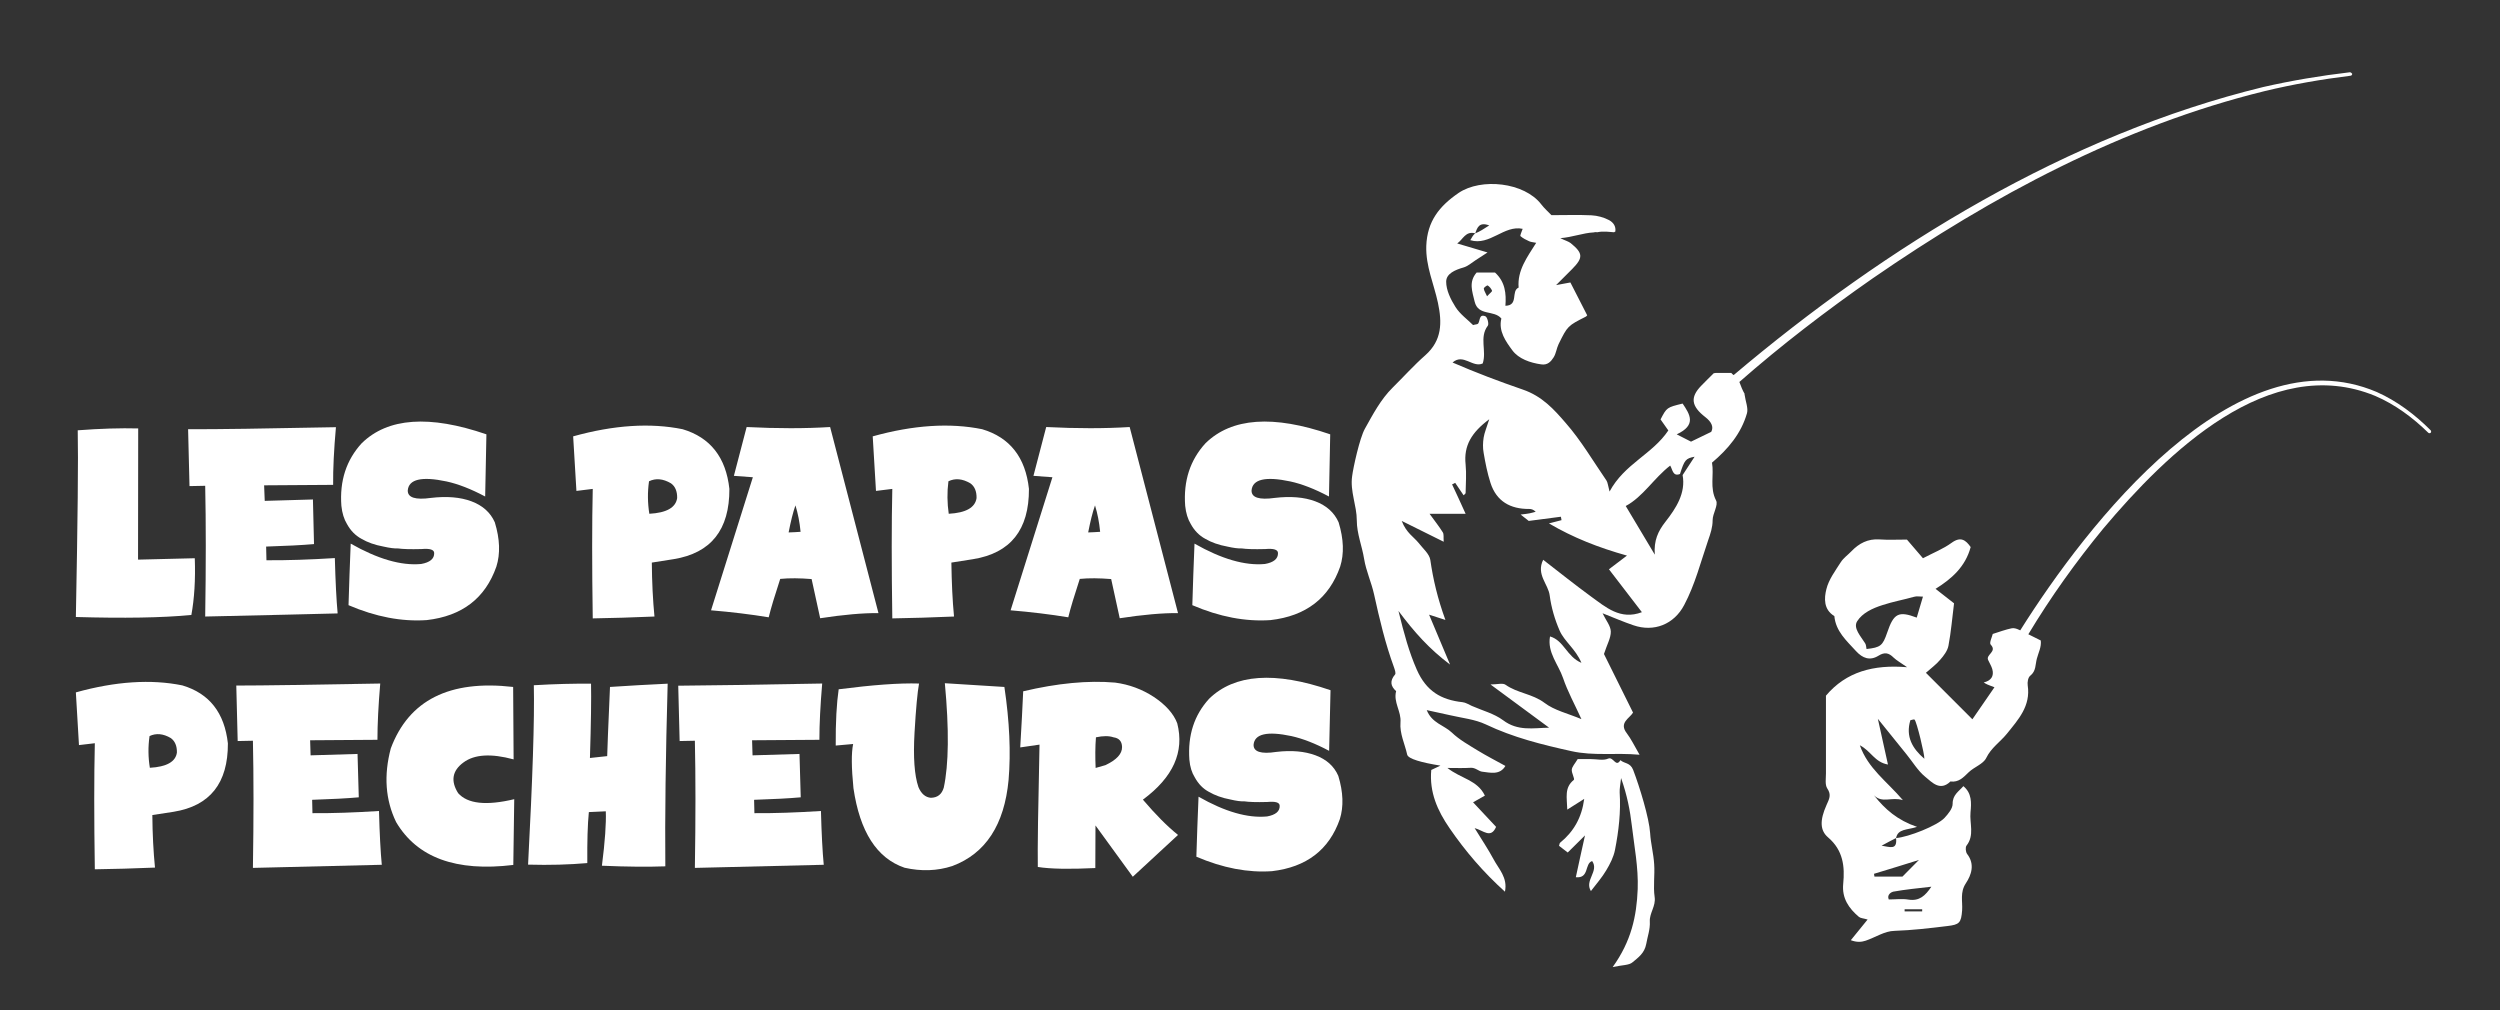
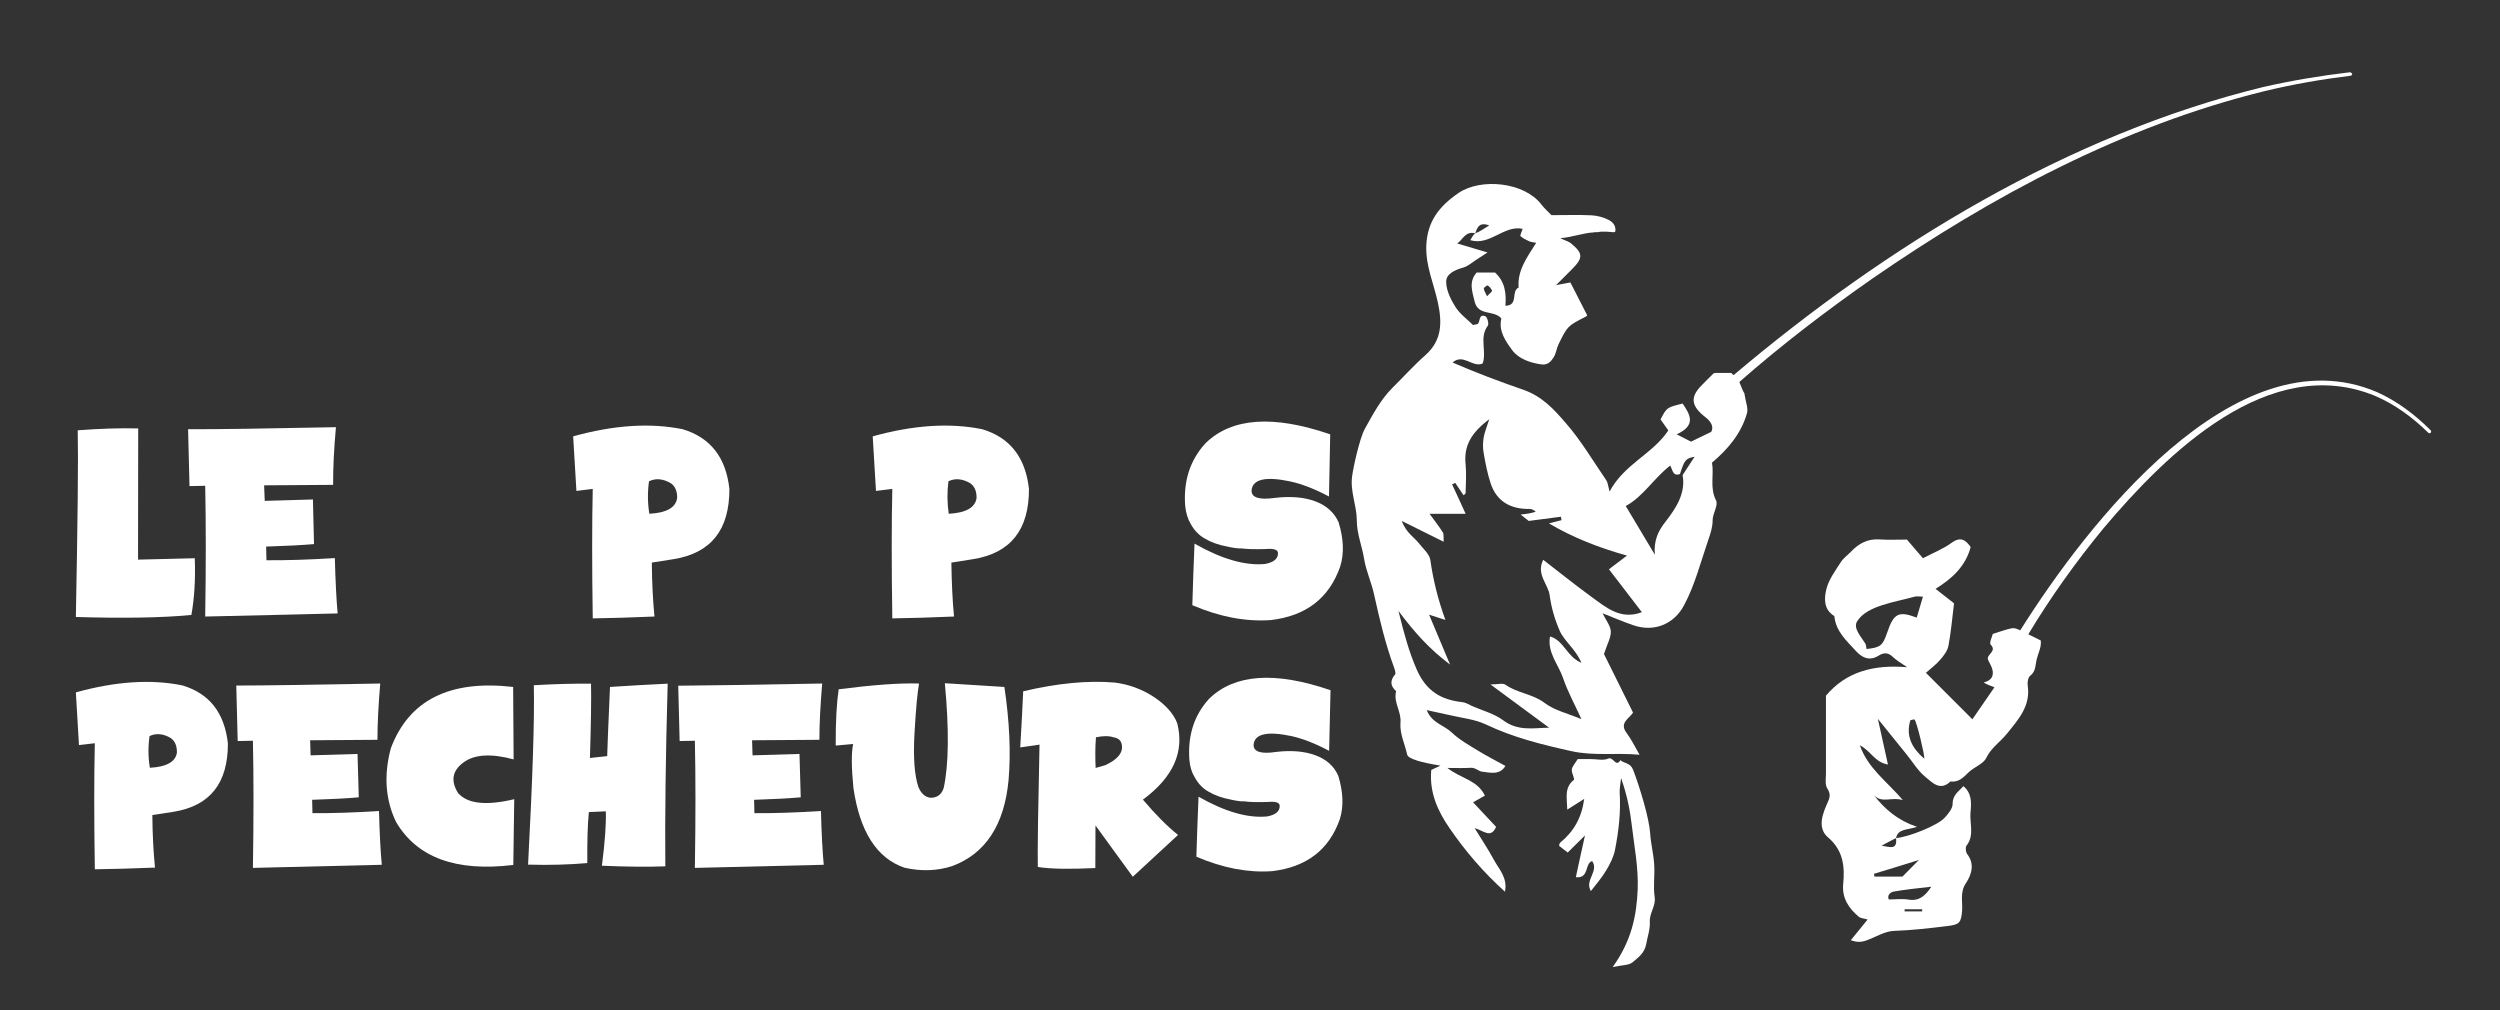
<svg xmlns="http://www.w3.org/2000/svg" version="1.1" id="Calque_1" x="0px" y="0px" viewBox="0 0 1608.2 650" style="enable-background:new 0 0 1608.2 650;" xml:space="preserve">
  <rect x="0" y="0" width="1608.2" height="650" fill="#333333" stroke="none" />
  <style type="text/css">
	.st0{fill:#FFFFFF;}
</style>
  <g>
    <g>
      <path class="st0" d="M1037.4,622.1c12-16.7,15.4-32.7,16.1-50.1c0.5-14-2.2-27.5-3.8-41.1c-1.1-9.3-2.9-19.1-6.9-30.4    c-0.5,4.4-1,6.9-0.9,9.3c0.8,12.4-0.6,24.7-3,36.9c-0.9,4.6-3.2,9.1-5.6,13.1c-2.7,4.6-6.3,8.7-9.9,13.4    c-4.3-6.9,5.4-12.8,0.8-19.3c-5,1.6-1.7,11.3-10.5,10.4c1-4.6,1.9-8.7,2.8-12.9c0.8-3.8,1.7-7.6,3.1-14c-4.6,4.5-7.5,7.5-11.1,11    c-2-1.6-3.8-2.9-5.6-4.3c0.3-0.8,0.3-1.7,0.7-2c8.7-7.1,13.9-16.1,15.5-28.2c-3.5,2.2-6.4,4.1-10.9,6.9c-0.2-7.8-2-14.1,4.2-19.1    c0.8-0.6-1.5-4.4-1.3-6.6c0.2-2,2-3.8,3.8-6.8c2.2,0,5.3,0,8.5,0c3.8,0,8,1.1,11.1-0.3c3.4-1.5,4.9,6,7.9,1    c2.5,2.3,6.3,1.4,8.2,6.3c4.2,11,10.3,31,10.9,40.6c0.4,6.7,2.2,13.3,2.6,20c0.5,7-0.7,14.2,0.3,21.1c0.9,5.9-3.4,10.3-3.1,15.8    c0.3,5-1.5,9.7-2.3,14.4c-1.1,6-5.2,8.8-8.8,11.8C1048,621,1043.7,620.7,1037.4,622.1z" />
      <path class="st0" d="M1563.5,276.7c-10-10-21.5-18.7-34.5-24.5c-91.1-38.9-186.9,85.7-229.3,153.1c0,0.1-0.1,0.2-0.1,0.2    c-0.3-0.1-0.6-0.3-0.9-0.4c-1.4-0.7-3.3-1.3-4.8-0.9c-3.8,0.8-7.6,2.2-12,3.6c-0.4,1.8-2.4,5.8-1.3,6.9c4.3,4.5-3.2,6.3-1.7,9.8    c0.9,2,2.1,3.9,2.7,5.9c1.3,4.7-0.9,7.5-5.5,8.6c0.8,0.5,1.5,1,2.3,1.3c1.1,0.5,2.3,0.9,4.6,1.8c-5,7.2-9.6,13.9-14.2,20.6    c-9.9-9.9-19.6-19.6-29.9-29.9c3.1-2.8,6.5-5.2,9.2-8.4c2.3-2.6,4.7-5.8,5.3-9c1.7-8.9,2.4-17.9,3.6-27.3c-3.9-3.1-7.7-6-11.9-9.3    c10.3-6.4,19.2-14.2,22.6-26.9c-3.2-4.5-6.4-7-12.3-2.7c-5.2,3.8-11.5,6.3-18.4,9.9c-3.4-4-7-8.2-10.3-12    c-6.4,0-12.1,0.3-17.7-0.1c-7.4-0.5-13.1,2.5-18,7.6c-2.3,2.4-5.1,4.3-6.9,7.1c-3.5,5.5-7.7,11.1-9.2,17.2    c-1.5,5.9-1.9,13.2,5.1,17.4c0.9,9.8,7.8,15.8,13.9,22.5c4.3,4.7,9,6.4,14.5,3c4-2.5,6.7-1.8,9.7,1.2c2,1.9,4.6,3.3,8.7,6.2    c-21.6-1.8-39.2,2.9-52.2,18.3c0,17.2,0,33.6,0,50.1c0,3.2-0.7,7.1,0.8,9.5c2.9,4.3,1.3,6.8-0.5,10.9c-4.3,9.7-4.2,16.2,1.1,20.7    c9.7,8.3,10.8,18.7,9.7,29.9c-0.9,9.2,3.6,15.7,10.1,21.2c1.1,0.9,2.9,0.9,5.6,1.7c-4.2,5.2-7.5,9.2-10.8,13.3    c4,1.5,6.9,1.2,9.6,0.3c6.2-2.1,12.2-6.2,18.4-6.3c11.5-0.4,22.7-1.7,34.1-3.1c7.7-0.9,8.9-2,9.5-10.1c0.4-5.8-1.5-11.5,2.4-17.4    c3.5-5.3,6-12.2,0.8-18.9c-0.9-1.2-1.2-4.2-0.4-5.3c5.3-6.7,1.9-14.4,2.6-21.5c0.6-6,0.9-12.3-4.6-16.8c-2.9,3.4-7,5.6-6.9,11.4    c0,3-2.8,6.4-5.2,9c-4.6,5-23.3,12.4-31.2,13c0.9,8-4,5.7-9.3,4.9c3.7-2,6.5-3.5,9.3-4.9c1.2-6.1,7.2-5.1,13.5-7.2    c-12.6-4.3-20.6-11.3-27.7-20.3c5.5,5.4,11.1,0.8,18.6,3.1c-10.5-12.3-22.4-20.3-27.7-35.3c7.2,3.7,9.5,10.9,18.1,12.4    c-2.2-10.1-4.3-19.2-6.5-29.4c6.8,8.5,12.6,15.6,18.4,22.8c4,4.9,7.3,10.6,12.1,14.5c4.3,3.5,9.5,9.5,16.2,3    c5.3,0.7,8.3-2.6,11.7-5.9c3.5-3.4,9.4-5.3,11.3-9.2c3.2-6.6,9-10.3,13.3-15.6c7.3-9.1,15.4-17.8,13.4-31.1    c-0.3-2,0.2-5.1,1.6-6.2c3.9-3.1,3.2-7.1,4.3-11.1c1-3.8,3-7.4,2.5-11.6c-2.7-1.3-5.4-2.7-8-4c14.3-23.8,30.6-46.6,48.3-68.1    c40.6-48.2,106.6-113.4,174.9-85.2c12.8,5.5,24.1,13.9,34,23.6c0.5,0.5,1.2,0.5,1.7,0C1564,277.9,1564,277.2,1563.5,276.7z     M1236.5,586.3c-3.8,0-7.5,0-11.3,0c0-0.5,0-0.9,0-1.4c3.8,0,7.5,0,11.3,0C1236.5,585.4,1236.5,585.9,1236.5,586.3z M1227.7,578.7    c-4.1-0.7-8.4-0.1-12.7-0.1c-1.4-3.2,1.9-4.8,2.8-5c7.8-1.4,15.8-2.2,24.6-3.2C1238.5,576.2,1234.7,579.8,1227.7,578.7z     M1234.4,553.2c-2.9,2.9-6.2,6.3-10.6,10.7c-4.3,0-11.2,0-18,0c-0.1-0.6-0.2-1.2-0.3-1.8C1215.5,559.1,1225.4,556,1234.4,553.2z     M1214,406.9c-2.9,8.5-4.3,9.6-13.3,10.6c-0.3-1.2-0.2-2.7-0.9-3.7c-2.8-4.5-7.9-9.8-5.1-14.2c3.3-5.2,9.7-8.3,16.4-10.4    c6.7-2.2,13.5-3.4,20.2-5.3c1.6-0.5,3.4-0.1,5.7-0.1c-1.6,5.3-2.8,9.4-4,13.5C1221.3,392.9,1218.2,394.5,1214,406.9z     M1228.9,463.3c1-0.2,2.3-0.7,2.7-0.4c1.4,1.4,6.5,22.5,6.3,25.2C1230.3,481.6,1225.7,473.9,1228.9,463.3z" />
      <path class="st0" d="M1511.5,46.5c-18.7,2.2-37.3,5.3-55.7,9.5c-125.7,30.7-242.4,102.3-340.6,185.3c-0.5-0.4-1.1-0.9-1.5-1.4    c-3.5,0-6.7,0-10,0c-0.4,0-0.9,0.1-1.3,0.2c-2.7,2.7-5.4,5.3-8,8c-7.3,7.5-6.5,13.2,2.7,20.3c3.6,2.8,5.5,6.1,3.7,9.4    c-5.2,2.5-9.2,4.5-13,6.3c-2.5-1.3-4.6-2.4-9.2-4.7c12.9-6,8.5-12.8,3.8-19.8c-10.2,2.5-10.2,2.5-14.2,10.2c1.9,2.7,3.7,5.3,5,7.1    c-10.3,15.4-28.2,21.4-37.8,39.3c-1.1-4.2-1.2-5.9-2-7.1c-8.6-12.5-16.3-25.7-26.2-37c-7.5-8.7-15.1-17.2-27.6-21.5    c-15.1-5.2-30.2-10.9-45.2-17.4c6.9-6.1,13,3.6,19.4,0.6c2.7-8-2.4-16.8,3.3-24.3c0.8-1.1-0.3-5.4-1.5-6c-4.2-1.8-3.4,2.7-4.7,4.6    c-0.4,0.6-1.6,0.5-3.3,1c-3.6-3.6-8.4-7-11.3-11.6c-3.1-4.9-6-10.8-6-16.3c0-5.2,5.8-7.6,11-9.1c2.9-0.8,5.3-3,7.9-4.7    c1.9-1.2,3.8-2.5,7.7-5c-8.1-2.4-13.8-4.1-19.5-5.8c3.7-2.5,5.3-8.2,11.6-6.5c1.3-3.7,2.5-7.5,9-5.1c-3.6,2.3-6.1,4-9,5.1    c-1.2,0.9-2.1,2.4-3.2,4.4c12.6,3.8,21.7-9.9,33.7-7.3c-0.7,2.1-1.8,4.3-1.4,4.7c1.6,1.4,3.6,2.4,5.6,3.3c1.3,0.6,2.9,0.6,4.5,1    c-5.9,9.4-12.2,17.7-11.3,28.8c-5.1,2.2,0.2,11.5-8.5,11.7c0.6-7.8-0.1-15.4-6.7-21.4h-11.8c-5.3,6.1-2.8,12.2-1.3,18.7    c2.3,9.5,12.5,5.2,17.2,10.9c-2,8.1,2.9,14.8,7.1,20.5c4,5.4,11.4,8,18.6,9c4,0.6,6.2-1.8,7.9-4.5c1.6-2.5,1.9-5.8,3.2-8.5    c5.8-11.8,5.9-11.8,17.5-17.7c0.7-0.4,1.2-1.3,0.9-0.9c-3.9-7.7-7.6-14.9-10.8-21.1c-3.2,0.6-5.4,1-9.2,1.7    c4.4-4.4,7.4-7.4,10.4-10.4c7.1-7.2,7-10.1-1-16.6c-1.4-1.1-3.4-1.6-6.7-3.2c7.8-0.6,14.8-3.4,21.5-3.7c0.4-0.1,0.9-0.2,1.4-0.2    c0.3,0,0.5,0.1,0.8,0.1c2-0.4,3.8-0.5,5.9-0.4c1.7,0.1,3.3,0.3,5,0.4c0.2-0.2,0.5-0.3,0.8-0.4c0.5-3.3-1.1-5.8-4-7.4    c-3.4-1.8-7.5-2.9-11.3-3.1c-8.4-0.4-16.9-0.1-25.8-0.1c-2-2.1-4.5-4.3-6.5-6.9c-10.9-14.3-38.7-17.2-53.2-7.4    c-12.4,8.5-20.2,18.2-20.8,34.1c-0.4,13.1,4.9,24.4,7.5,36.6c2.7,12.7,2.7,24.1-8.1,33.7c-7.4,6.5-14,13.9-21,20.8    c-7.7,7.6-12.7,17.2-17.9,26.5c-3.4,6.1-7.5,25-8.2,30.5c-1.4,9.8,3,18.9,3,28.5c0,8.5,3.4,16.5,4.7,24.7    c1.3,7.9,4.7,15.1,6.4,22.8c3.5,15.9,7.2,31.6,12.8,46.9c0.5,1.5,1.4,3.9,0.7,4.7c-3.4,4-3,7.4,0.7,10.7c-1.9,7.1,3.4,13.1,2.8,20    c-0.6,7.4,2.8,13.9,4.3,20.8c0.6,2.8,9.5,5.2,21.4,7.1c-2.2,1.1-4.1,1.9-5.9,2.8c-1.3,14.3,4,26.2,11.8,37.5    c10.1,14.7,21.6,28.2,35.6,40.8c1.9-9.1-4.1-14.7-7.4-21c-3.4-6.3-7.4-12.3-12.1-19.9c5.5,1.4,10.4,7.1,13.8-0.8    c-4.5-4.8-9.4-10-14.8-15.8c3.1-1.7,5.1-2.9,7.6-4.3c-4.8-10.1-15.6-11-24.1-17.8c5.8,0,10.4,0.2,15-0.1c3-0.2,5.2,2.3,7.3,2.5    c5.2,0.6,11.4,2.4,15-3.7c-6-3.3-12.2-6.5-18.1-10.1c-5.7-3.5-11.6-6.8-16.4-11.4c-4.9-4.7-12.8-6-16.1-14.4    c5.7,1.3,10.4,2.2,15.1,3.3c7.7,1.8,15.9,2.6,22.9,5.9c17.6,8.4,36.1,13,55.1,17.2c14.4,3.2,28.1,0.9,43.8,2.3    c-3.3-5.7-5.4-10.1-8.2-13.8c-5.3-6.8,1.8-9.6,4-13.3c-6.7-13.5-13.2-26.6-18.7-37.7c2-6.2,4.5-10.4,4.4-14.5    c-0.1-3.6-3.1-7.1-5.3-11.7c7.6,3,13.6,5.6,19.8,7.7c13.3,4.6,26.2-0.6,32.7-13c7-13.2,10.6-27.6,15.4-41.6    c1.5-4.3,2.9-8.3,2.9-13c0-4.3,3.8-9.7,2.2-12.7c-4.2-8.2-1.2-16.3-2.6-24.3c10.4-8.8,18.8-18.8,22.5-31.8    c0.9-3.3-0.9-7.4-1.6-12.3c0,0,0.1-0.1,0.1-0.1c-1.4-2.4-2.4-5-3.4-7.7c27.1-23.8,56-45.9,85.7-66.6    c76.9-53.1,161-98.1,252.2-120.5c18.2-4.4,36.7-7.6,55.3-9.9c0.6-0.1,1.1-0.6,1-1.3C1512.7,46.9,1512.1,46.4,1511.5,46.5z     M956.6,190.6c-1-2.3-2-3.6-2.1-5c0-0.7,2.3-2.2,2.5-2c1.2,0.8,2.3,2.1,2.8,3.4C960,187.5,958.4,188.6,956.6,190.6z M1023.3,383.6    c-10.1-7.4-19.9-15.2-30.6-23.5c-4.7,9.5,3.3,15.6,4.2,23c1,7.7,3.3,15.5,6.4,22.6c3.1,7,10.3,11.8,14,20.7    c-9.6-4.1-11.1-14.3-20.2-17c-1.9,10.3,5.4,18,8.4,26.8c2.9,8.6,7.4,16.7,11.8,26.4c-8.8-3.7-17.4-5.6-23.8-10.5    c-7.7-5.8-17.4-6.2-25-11.6c-1.8-1.3-5.3-0.2-9.7-0.2c13.4,9.9,25.3,18.6,37.7,27.8c-10.2,0.2-20.1,2.4-29.6-4.8    c-5.8-4.3-13.3-6.2-20.1-9.2c-2-0.9-4-2.2-6-2.4c-13.8-1.5-23.3-7.1-29.4-20.9c-5-11.4-8.1-22.8-11.8-37.8    c10.4,13.9,19.8,24.4,33.2,34.5c-5-11.8-8.9-21.2-13.5-32.1c3.8,1.2,6.2,2,10.5,3.4c-5-13.8-7.9-26-9.7-38.6    c-0.6-3.9-4.8-7.4-7.5-10.9c-3.1-3.9-7.9-6.4-10.9-14.2c10.4,5.1,18,8.9,27,13.4c-0.2-3,0.2-4.9-0.6-6.1    c-2.3-3.7-5.1-7.2-8.5-11.9h23.2c-3.2-7-5.9-13-8.7-18.9c0.7-0.3,1.3-0.7,2-1c1.8,2.7,3.7,5.4,5.4,8c0.3-0.4,1.3-0.9,1.3-1.5    c0.1-6.1,0.6-12.3,0-18.3c-1.3-12.1,3.8-20.6,15.2-29.1c-1.7,5.5-3.1,8.6-3.6,11.8c-0.5,3.2-0.6,6.6,0,9.8    c1.1,6.5,2.4,13.1,4.4,19.3c3.8,11.9,12.8,16.9,24.9,16.8c1.3,0,2.6,0.3,4.2,1.8c-1.3,0.3-2.6,0.8-3.9,1c-1.3,0.3-2.6,0.4-5.8,0.8    c2.9,2.3,4.6,3.6,5.2,4.1c7.5-1,14.1-1.8,20.7-2.7c0.1,0.7,0.3,1.5,0.4,2.2c-2.4,0.6-4.7,1.2-8.1,2.1    c15.7,9.2,31.7,15.5,50.2,20.7c-4.5,3.4-7.8,5.9-11.6,8.8c7.4,9.6,14.2,18.4,21.2,27.6C1042.3,399.1,1032.9,390.5,1023.3,383.6z     M1082.4,305.6c2.1,11.6-4.2,21.3-11.1,30.1c-4.7,6-7.5,12-6.8,21.1c-6.9-11.6-12.8-21.4-18.7-31.3c11.1-5.9,18.1-17.9,28.6-26    c1.5,2.3,1.6,7.3,6.3,5.4c2.9-9,3.6-10,9.4-11.1C1087.2,298.3,1084.8,301.9,1082.4,305.6z" />
    </g>
    <g>
      <path class="st0" d="M88.9,275.6L88.8,360c11.5-0.3,23.7-0.6,36.5-0.9c0.5,13.9-0.3,26.1-2.2,36.5c-18.8,1.8-43.6,2.2-74.3,1.3    c1.2-62.1,1.6-102.1,1.2-120.1C64.5,275.7,77.5,275.3,88.9,275.6z" />
      <path class="st0" d="M216.1,274.8c-1.3,14.6-1.9,27-1.8,37.1l-44.4,0.3l0.4,10l31-0.9L202,350c-7.9,0.7-18.2,1.2-30.8,1.6l0.2,8.8    c13.2,0.1,27.9-0.4,44-1.4c0.4,15.1,1,27,1.8,35.6c-15.7,0.4-44.1,1.1-85.2,2c0.5-32.6,0.5-60.7,0-84.1l-10.1,0.2l-0.9-36.6    C138.9,276.2,170.6,275.7,216.1,274.8z" />
-       <path class="st0" d="M224.2,389.3c0.4-12.6,0.8-25.8,1.4-39.6c17.4,9.9,32.5,14.3,45.3,13.1c5.7-1,8.5-3.4,8.4-7    c0-2.2-2.7-3.1-8.2-2.6c-7.3,0.2-12.4,0-15-0.4c-2.3,0.1-5.5-0.3-9.4-1.2c-5.5-1-10.3-2.7-14.2-5c-3.9-2.1-7-5.3-9.3-9.5    c-1.9-3.1-3.1-7-3.6-11.7c-1.2-16.1,3.2-29.5,13.1-40.3c16.8-16.4,43.5-18.3,80.2-5.7l-0.8,40c-9.2-4.9-17.5-8.1-24.9-9.7    c-16-3.4-24.3-1.4-24.9,5.8c-0.1,4.6,4.9,6.2,14.9,4.8c10.2-1.2,18.9-0.5,26.1,2.2c7.2,2.7,12.2,7.2,15,13.5    c3.3,10.8,3.6,20.3,1,28.5c-7.1,20.3-22,31.8-44.8,34.4C258.4,400,241.7,396.8,224.2,389.3z" />
      <path class="st0" d="M368.7,280.7c26.2-7.3,49.7-8.8,70.4-4.6c17.8,5.3,27.9,18.1,30.1,38.4c0.1,26.3-11.8,41.3-35.9,45.2    c-5.7,0.9-10.4,1.6-14,2.2c0.1,12.8,0.7,24.4,1.7,34.7c-14.1,0.6-27.3,1-39.7,1.2c-0.5-33.8-0.5-61.6,0-83.3l-10.5,1.3    L368.7,280.7z M417.7,330.5c11.1-0.6,17-4,17.9-10.1c0.1-4.4-1.3-7.6-4-9.5c-5.1-3-9.8-3.4-14.1-1.3    C416.5,316.6,416.6,323.6,417.7,330.5z" />
-       <path class="st0" d="M480.3,274.7c19.8,1,37.7,1,53.7,0l31.1,119.7c-10-0.1-22.5,1-37.5,3.3l-5.5-25.2c-7.5-0.6-14.3-0.7-20.2-0.1    c-3.5,10.7-6,18.9-7.4,24.7c-11.6-1.9-23.9-3.4-37.1-4.5l26.9-85.6l-12.2-0.9L480.3,274.7z M511.7,325.1c-1.6,4.5-3,10.3-4.4,17.4    c2.6-0.1,5.2-0.2,7.7-0.4C514.4,335.9,513.3,330.3,511.7,325.1z" />
      <path class="st0" d="M561.4,280.7c26.2-7.3,49.7-8.8,70.4-4.6c17.8,5.3,27.9,18.1,30.1,38.4c0.1,26.3-11.8,41.3-35.9,45.2    c-5.7,0.9-10.4,1.6-14,2.2c0.2,12.8,0.7,24.4,1.7,34.7c-14.1,0.6-27.3,1-39.7,1.2c-0.5-33.8-0.5-61.6,0-83.3l-10.5,1.3    L561.4,280.7z M610.3,330.5c11.1-0.6,17-4,17.9-10.1c0.1-4.4-1.3-7.6-4-9.5c-5.1-3-9.8-3.4-14.1-1.3    C609.2,316.6,609.3,323.6,610.3,330.5z" />
-       <path class="st0" d="M673,274.7c19.8,1,37.7,1,53.7,0l31.1,119.7c-10-0.1-22.5,1-37.5,3.3l-5.5-25.2c-7.5-0.6-14.3-0.7-20.2-0.1    c-3.5,10.7-6,18.9-7.4,24.7c-11.6-1.9-23.9-3.4-37.1-4.5l26.9-85.6l-12.2-0.9L673,274.7z M704.4,325.1c-1.6,4.5-3,10.3-4.4,17.4    c2.6-0.1,5.2-0.2,7.7-0.4C707.1,335.9,706,330.3,704.4,325.1z" />
      <path class="st0" d="M767,389.3c0.4-12.6,0.8-25.8,1.4-39.6c17.4,9.9,32.5,14.3,45.3,13.1c5.7-1,8.5-3.4,8.4-7    c0-2.2-2.7-3.1-8.2-2.6c-7.3,0.2-12.4,0-15-0.4c-2.3,0.1-5.5-0.3-9.4-1.2c-5.5-1-10.3-2.7-14.2-5c-3.9-2.1-7-5.3-9.3-9.5    c-1.9-3.1-3.1-7-3.6-11.7c-1.2-16.1,3.2-29.5,13.1-40.3c16.8-16.4,43.5-18.3,80.2-5.7l-0.8,40c-9.2-4.9-17.5-8.1-24.9-9.7    c-16-3.4-24.3-1.4-24.9,5.8c-0.1,4.6,4.9,6.2,14.9,4.8c10.2-1.2,18.9-0.5,26.1,2.2c7.2,2.7,12.2,7.2,15,13.5    c3.3,10.8,3.6,20.3,1,28.5c-7.1,20.3-22,31.8-44.8,34.4C801.2,400,784.5,396.8,767,389.3z" />
    </g>
    <g>
      <path class="st0" d="M48.8,445.4c25.5-7.1,48.4-8.6,68.5-4.5c17.4,5.2,27.1,17.6,29.3,37.3c0.1,25.6-11.5,40.2-34.9,44    c-5.6,0.9-10.1,1.6-13.7,2.1c0.1,12.5,0.7,23.7,1.7,33.8c-13.7,0.6-26.6,0.9-38.7,1.1c-0.5-32.9-0.5-60,0-81.1l-10.2,1.2    L48.8,445.4z M96.4,493.9c10.8-0.6,16.6-3.9,17.4-9.8c0.1-4.3-1.3-7.4-3.9-9.3c-4.9-2.9-9.5-3.3-13.7-1.3    C95.2,480.4,95.3,487.2,96.4,493.9z" />
      <path class="st0" d="M244.6,439.7c-1.2,14.2-1.8,26.2-1.8,36.2l-43.3,0.3l0.3,9.7l30.2-0.9l0.8,27.9c-7.7,0.7-17.7,1.2-30,1.6    l0.2,8.6c12.8,0.1,27.1-0.4,42.8-1.4c0.4,14.7,1,26.3,1.8,34.6c-15.3,0.4-42.9,1-82.9,2c0.5-31.8,0.5-59.1,0-81.8l-9.8,0.2    L152,441C169.4,441,200.3,440.5,244.6,439.7z" />
      <path class="st0" d="M330.8,514.1l-0.6,42.3c-36.8,4.5-61.9-4.7-75.4-27.6c-6.9-14.3-8-30.1-3.4-47.4c11.6-31,37.8-44.2,78.7-39.5    l0.3,46.6c-14.4-3.9-25.2-3.3-32.3,2c-7.2,5.3-8.3,11.9-3.4,19.7C300.8,517.1,312.8,518.4,330.8,514.1z" />
      <path class="st0" d="M387.2,556.9c2-15.6,2.8-27.3,2.5-35l-10.9,0.5c-0.8,7.9-1.1,18.8-1,32.8c-11.4,1-24.2,1.4-38.1,1    c2.9-55.1,4.2-93.6,3.7-115.4c13.5-0.8,25.7-1.1,36.8-1c0.2,9.3,0,25.2-0.7,47.8l11.1-1.2c0.1-3.4,0.6-18.2,1.8-44.5    c12-0.8,24.4-1.5,37.1-2.1c-1.3,46.6-1.8,85.8-1.5,117.5C416.9,557.7,403.3,557.6,387.2,556.9z" />
      <path class="st0" d="M528.9,439.7c-1.2,14.2-1.8,26.2-1.8,36.2l-43.3,0.3l0.3,9.7l30.2-0.9l0.8,27.9c-7.7,0.7-17.7,1.2-30,1.6    l0.2,8.6c12.8,0.1,27.1-0.4,42.8-1.4c0.4,14.7,1,26.3,1.8,34.6c-15.3,0.4-42.9,1-82.9,2c0.5-31.8,0.5-59.1,0-81.8l-9.8,0.2    l-0.9-35.6C453.8,441,484.6,440.5,528.9,439.7z" />
      <path class="st0" d="M537.6,479.6c-0.1-15.2,0.6-27.3,1.9-36.2c21.8-2.8,39-4.1,51.7-3.7c-1,5.4-2,15.9-2.9,31.6    c-0.9,15.7-0.1,27.4,2.5,35c1.8,4.3,4.5,6.6,8,6.9c4.3-0.1,7-2.2,8.3-6.5c3.2-14.9,3.5-37.3,0.7-67.2l38.3,2.4    c3.3,22.2,4.2,42.1,2.7,59.8c-2.7,28.9-14.8,47.4-36.2,55.4c-9.8,3.2-20,3.5-30.7,1.1c-17.9-6.1-28.8-23.2-32.9-51.2    c-1.3-13.1-1.4-22.6-0.2-28.4L537.6,479.6z" />
      <path class="st0" d="M656.3,480.8c0.8-14.1,1.5-26.2,1.9-36.1c22-5.2,41.7-7.1,59.1-5.6c9.1,1.2,17.4,4.3,24.9,9.2    c7.8,5.2,12.8,10.9,15.1,17c4.7,18.4-2.6,34.7-22.1,49.1c8.1,9.5,15.6,17.1,22.6,22.7L728.7,564l-24-33c-0.1,10-0.1,19.1-0.1,27.4    c-16.5,0.8-28.8,0.6-37-0.7c-0.2-11.9,0.2-38.1,1.1-78.7L656.3,480.8z M705,474.3c-0.5,6.2-0.5,12.7-0.2,19.7l6.3-1.8    c7.2-3.4,10.8-7.3,10.7-11.7c-0.1-3.6-1.9-5.7-5.5-6.2C713.4,473.3,709.7,473.3,705,474.3z" />
      <path class="st0" d="M769.6,551.1c0.4-12.3,0.8-25.1,1.4-38.6c17,9.7,31.7,13.9,44.1,12.7c5.5-1,8.2-3.3,8.1-6.8    c0-2.2-2.6-3-8-2.5c-7.2,0.2-12,0-14.6-0.4c-2.3,0.1-5.3-0.3-9.1-1.2c-5.4-1-10-2.7-13.8-4.9c-3.8-2-6.8-5.1-9.1-9.3    c-1.9-3-3.1-6.8-3.5-11.4c-1.1-15.7,3.1-28.7,12.7-39.2c16.3-15.9,42.3-17.8,78.1-5.5L855,483c-9-4.8-17.1-7.9-24.3-9.5    c-15.6-3.3-23.7-1.4-24.3,5.6c-0.1,4.5,4.8,6.1,14.5,4.6c10-1.2,18.4-0.4,25.4,2.2c7,2.6,11.9,7,14.6,13.2    c3.2,10.5,3.5,19.8,1,27.8c-6.9,19.8-21.5,30.9-43.6,33.5C802.9,561.5,786.6,558.4,769.6,551.1z" />
    </g>
  </g>
</svg>